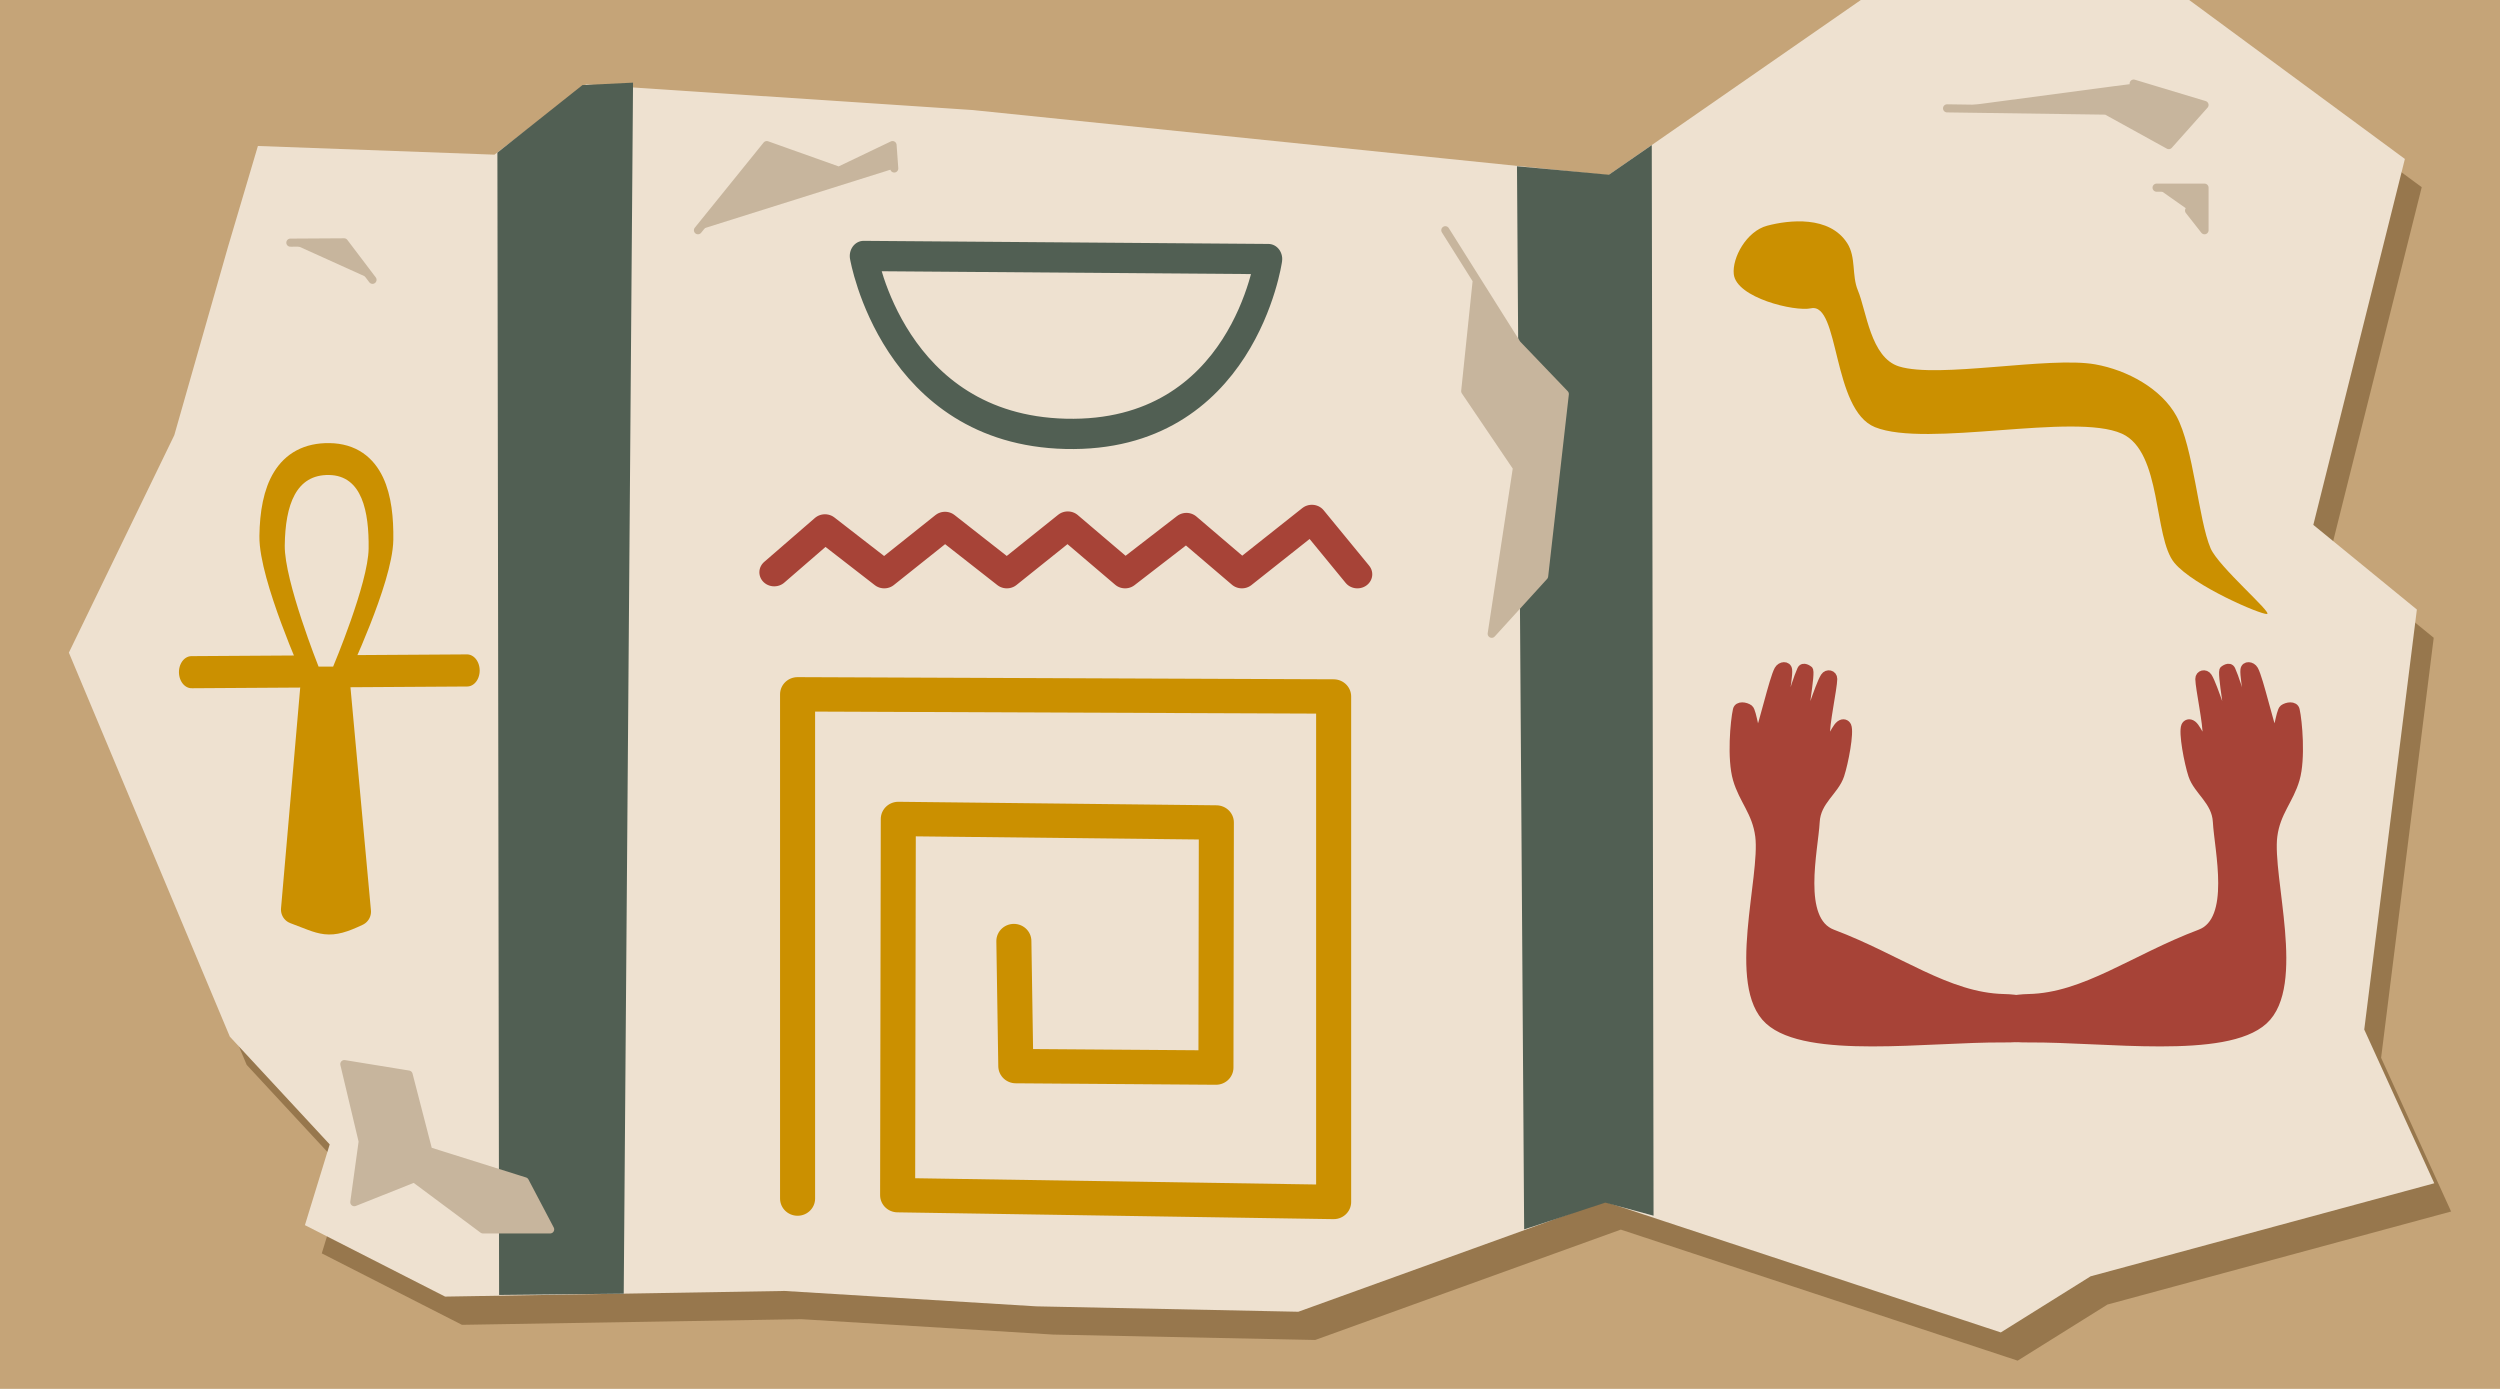
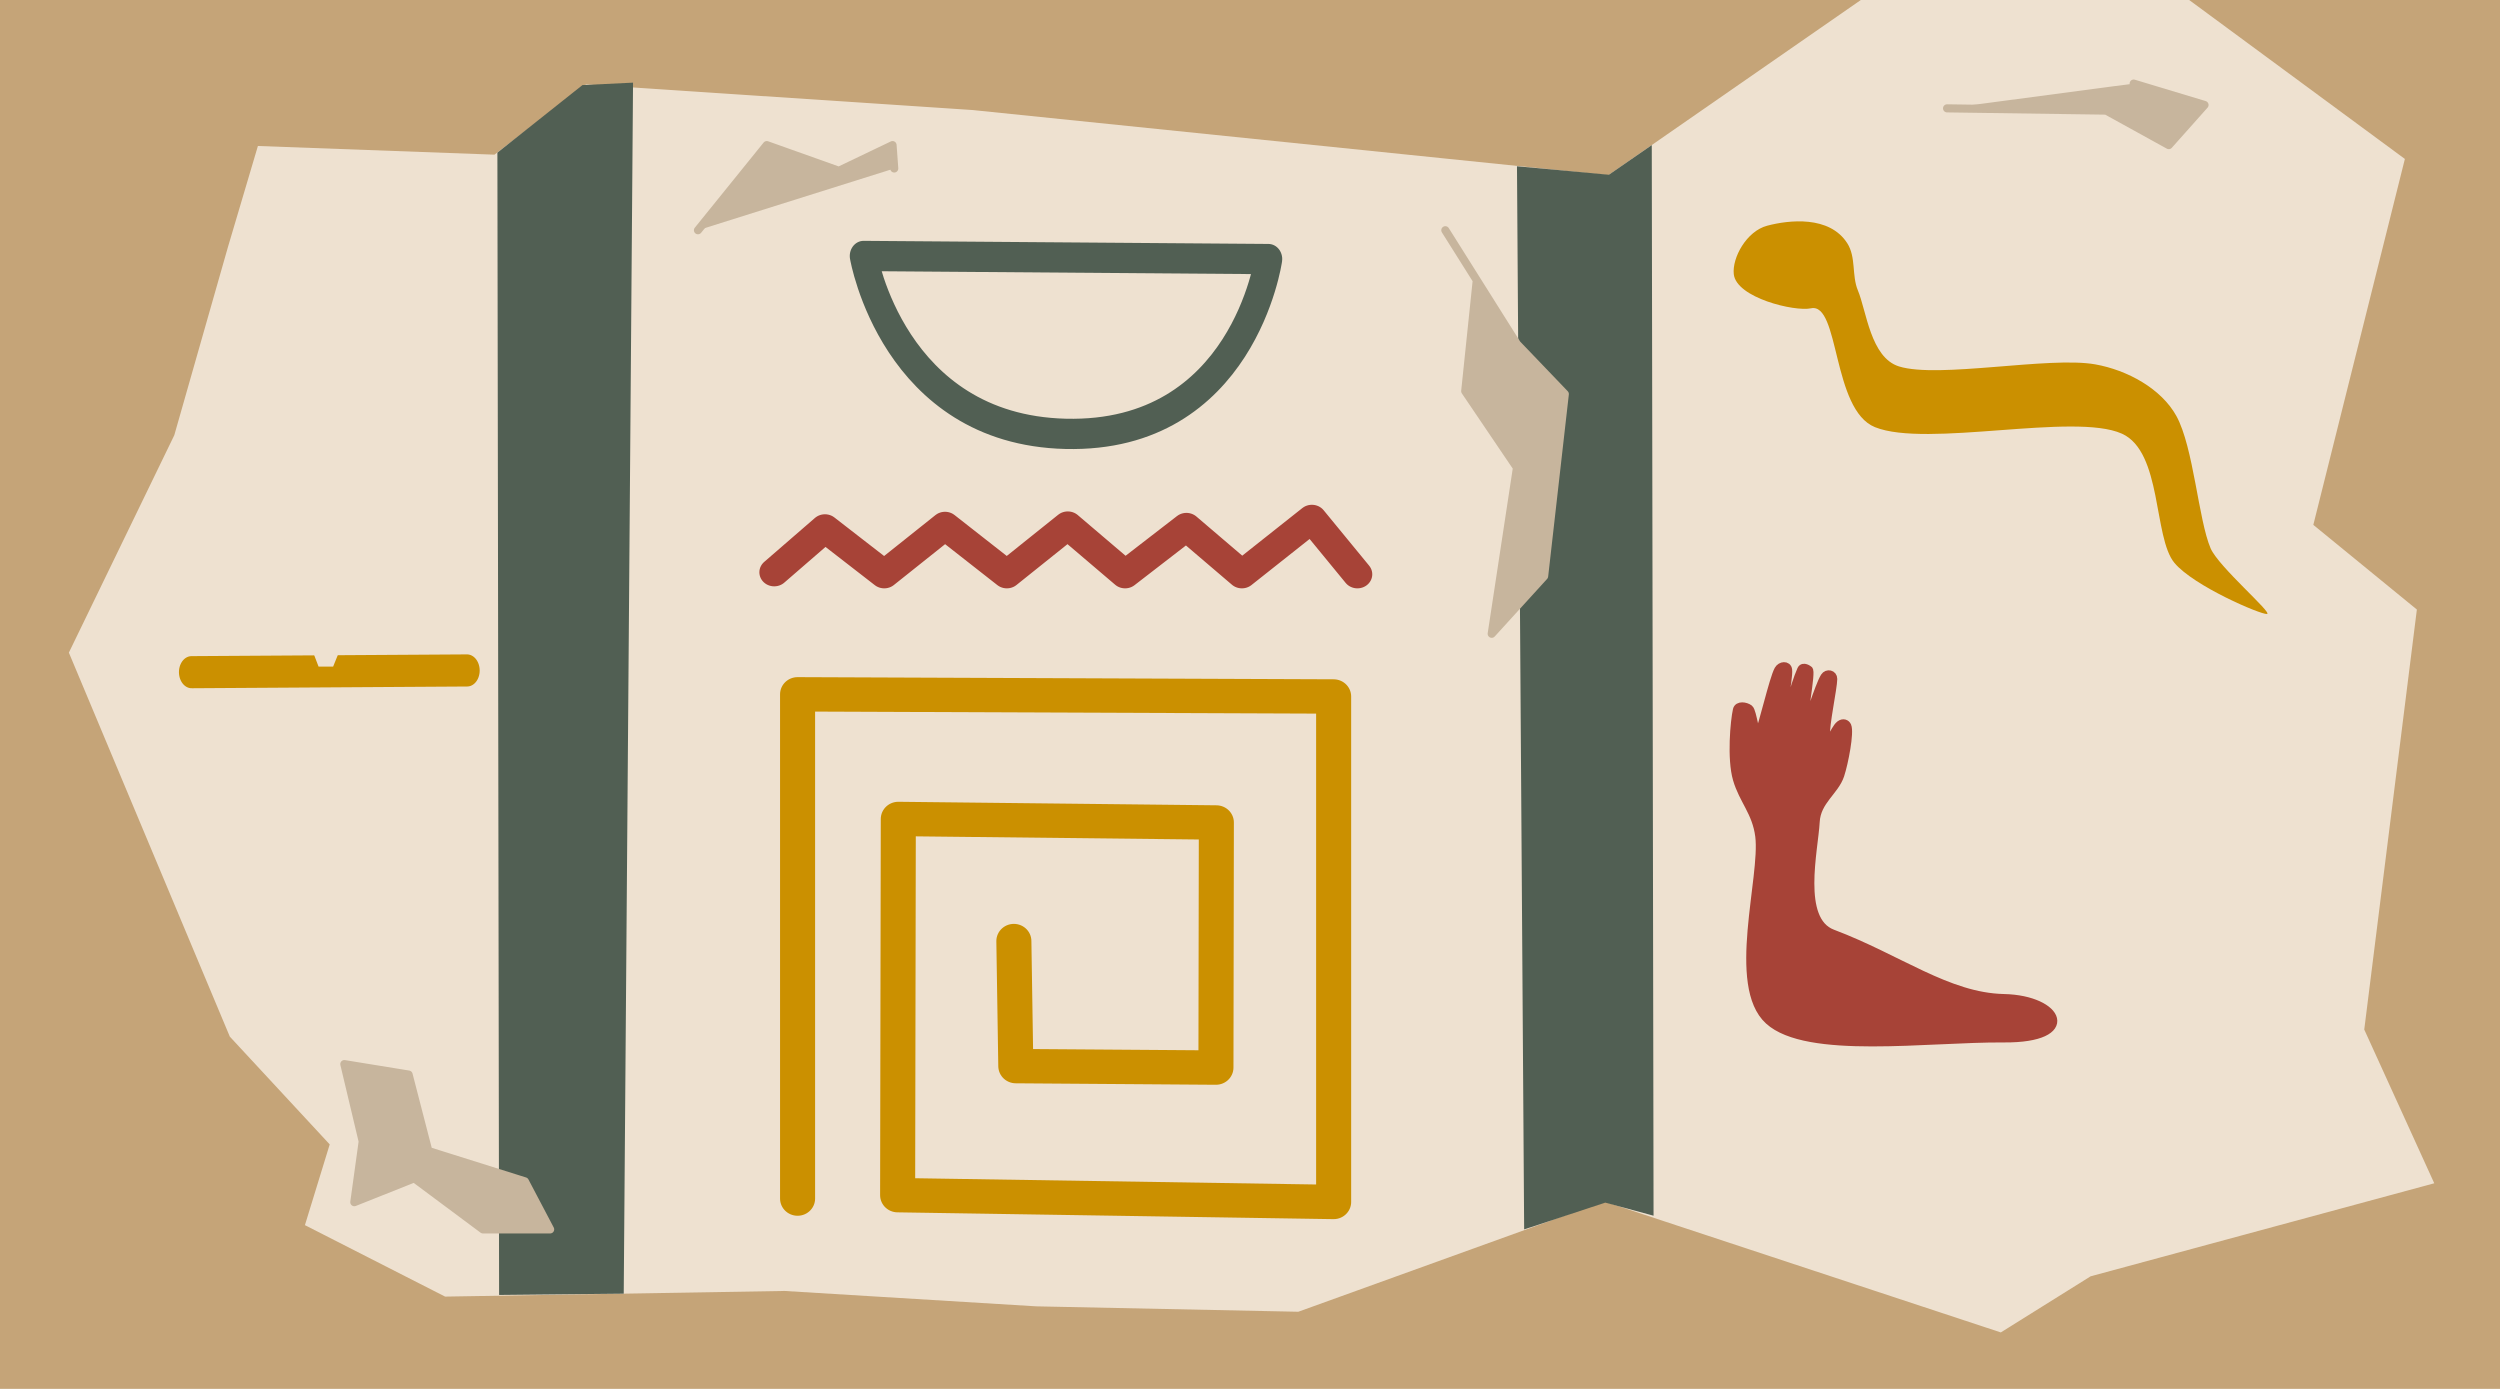
<svg xmlns="http://www.w3.org/2000/svg" id="svg64" style="fill-rule:evenodd;clip-rule:evenodd;stroke-linecap:round;stroke-linejoin:round;stroke-miterlimit:1.5;" xml:space="preserve" version="1.1" viewBox="0 0 900 500" height="100%" width="100%">
  <defs id="defs68" />
  <rect id="rect2" style="fill:rgb(197,164,120);" height="500" width="900" y="0" x="0" />
  <g id="g6" transform="matrix(1,0,0,1,6.066,10.163)">
-     <path id="path4" style="fill:rgb(151,119,77);" d="M82.038,89.011L92.845,52.557L178.013,55.679L210.98,30.382L350.173,39.617L578.948,63.096L669.898,0L788.103,0L865.756,57.223L832.796,188.957L870.072,219.433L851.132,370.64L876.331,425.978L752.624,459.471L720.289,479.673L577.419,432.497L467.396,472.228L373.091,470.284L282.394,464.741L160.238,466.776L109.77,441.051L118.696,411.985L82.74,373.194L24.792,234.948L62.741,156.685L82.038,89.011Z" />
-   </g>
+     </g>
  <path id="path8" style="fill:rgb(238,225,208);" d="M82.038,89.011L92.845,52.557L178.013,55.679L210.98,30.382L350.173,39.617L578.948,63.096L669.898,0L788.103,0L865.756,57.223L832.796,188.957L870.072,219.433L851.132,370.64L876.331,425.978L752.624,459.471L720.289,479.673L577.419,432.497L467.396,472.228L373.091,470.284L282.394,464.741L160.238,466.776L109.77,441.051L118.696,411.985L82.74,373.194L24.792,234.948L62.741,156.685L82.038,89.011Z" />
  <path id="path10" style="fill:rgb(81,95,83);" d="M227.894,29.751L209.68,30.629L179.062,54.953L179.675,466.182L224.543,465.717L227.894,29.751Z" />
  <g id="g14" transform="matrix(1,0,0,1,367.123,13.491)">
    <path id="path12" style="fill:rgb(81,95,83);" d="M227.514,38.745L212.072,49.417L178.99,46.37L181.57,429.093L210.772,419.453L228.155,424.165L227.514,38.745Z" />
  </g>
  <g id="g18" transform="matrix(0.819,0,0,0.899,74.818,-10.562)">
    <path id="path16" style="fill:none;stroke:rgb(81,95,83);stroke-width:12.12px;" d="M288.231,114.253L466.202,115.494C466.202,115.494 455.155,187.208 377.045,185.479C301.181,183.799 288.231,114.253 288.231,114.253Z" />
  </g>
  <g id="g22" transform="matrix(0.868,0,0,0.821,46.801,1.496)">
    <path id="path20" style="fill:none;stroke:rgb(167,67,55);stroke-width:12.33px;" d="M267.191,249.118L288.231,229.845L312.822,250L338.028,228.751L363.67,250L388.943,228.598L412.719,250L438.144,229.237L461.154,250L490.18,225.683L509.059,250" />
  </g>
  <g id="g34" transform="matrix(1,0,0,1,-258.684,-100.264)">
-     <path id="path24" style="fill:rgb(203,144,0);stroke:rgb(203,144,0);stroke-width:10.42px;" d="M372.512,341.803C372.512,341.803 357.086,307.381 357.28,293.295C357.506,276.795 362.432,264.788 377.217,264.991C392.227,265.196 395.272,279.828 395.071,294.47C394.878,308.528 379.077,341.803 379.077,341.803L387.034,428.467C376.588,433.437 375.487,431.575 365.041,427.724L372.512,341.803Z" />
    <g id="g28" transform="matrix(0.785,0.002,0.002,1,83.443,-0.942)">
      <path id="path26" style="fill:none;stroke:rgb(203,144,0);stroke-width:11.56px;" d="M310.207,342.575L436.568,341.694" />
    </g>
    <g id="g32" transform="matrix(0.799,0,0,0.898,75.728,33.3)">
      <path id="path30" style="fill:rgb(238,225,208);" d="M372.512,341.803C372.512,341.803 357.086,307.381 357.28,293.295C357.506,276.795 362.432,264.788 377.217,264.991C392.227,265.196 395.272,279.828 395.071,294.47C394.878,308.528 379.077,341.803 379.077,341.803L372.512,341.803Z" />
    </g>
  </g>
  <g id="g38" transform="matrix(0.776,0,0,0.737,111.33,15.764)">
    <path id="path36" style="fill:rgb(203,144,0);" d="M696.673,129.211C689.085,130.925 662.015,124.071 660.861,112.503C660.066,104.524 666.772,91.529 676.355,88.862C686.45,86.053 705.206,83.802 713.493,97.396C717.685,104.274 715.52,113.156 718.435,120.457C722.439,130.492 724.295,153.262 737.522,157.601C755.882,163.625 807.149,152.558 828.597,156.597C843.434,159.391 859.217,168.454 866.208,181.836C874.164,197.064 876.431,232.573 882.063,246.431C885.721,255.434 911.067,278.19 908.231,278.529C905.394,278.868 874.28,264.903 865.3,253.578C855.448,241.151 859.681,199.298 840.883,190.427C818.729,179.972 750.421,197.474 726.386,187.271C706.373,178.776 710.012,126.196 696.673,129.211Z" />
  </g>
  <g id="g46" transform="matrix(1,0,0,1,10.122,-6.302)">
-     <path id="path40" style="fill:rgb(167,67,55);stroke:rgb(167,67,55);stroke-width:2.92px;" d="M720.207,365.611C699.989,366.055 693.255,380.314 720.207,380.124C747.723,379.93 791.041,386.275 804.849,373.691C818.656,361.107 806.352,322.078 808.26,307.287C809.373,298.661 814.091,294.405 816.299,286.808C818.447,279.413 817.204,265.793 816.299,261.848C815.891,260.072 813.176,260.463 811.876,261.432C810.577,262.4 809.658,272.39 808.501,270.437C807.132,268.127 803.277,250.785 801.395,247.41C800.511,245.825 798.113,245.609 797.892,247.41C797.479,250.785 801.191,267.659 800.168,267.659C799.374,267.659 795.656,252.871 793.171,247.41C792.455,245.835 790.48,247.41 790.48,247.41C789.134,247.41 793.19,267.659 792.09,267.659C790.991,267.659 786.911,253.318 784.762,249.943C783.818,248.46 781.622,248.963 781.645,250.722C781.689,254.097 784.62,267.613 784.22,270.993C783.572,276.475 781.393,268.829 779.256,267.193C778.029,266.254 776.951,266.811 776.58,267.659C775.566,269.983 777.653,280.907 779.126,285.37C781.024,291.116 787.563,294.63 787.964,302.133C788.506,312.258 794.588,337.576 781.899,342.359C758.037,351.353 740.426,365.168 720.207,365.611Z" />
    <g id="g44" transform="matrix(-1,0,0,1,1431.48,-2.84217e-14)">
      <path id="path42" style="fill:rgb(167,67,55);stroke:rgb(167,67,55);stroke-width:2.92px;" d="M720.207,365.611C699.989,366.055 693.255,380.314 720.207,380.124C747.723,379.93 791.041,386.275 804.849,373.691C818.656,361.107 806.352,322.078 808.26,307.287C809.373,298.661 814.091,294.405 816.299,286.808C818.447,279.413 817.204,265.793 816.299,261.848C815.891,260.072 813.176,260.463 811.876,261.432C810.577,262.4 809.658,272.39 808.501,270.437C807.132,268.127 803.277,250.785 801.395,247.41C800.511,245.825 798.113,245.609 797.892,247.41C797.479,250.785 801.191,267.659 800.168,267.659C799.374,267.659 795.656,252.871 793.171,247.41C792.455,245.835 790.48,247.41 790.48,247.41C789.134,247.41 793.19,267.659 792.09,267.659C790.991,267.659 786.911,253.318 784.762,249.943C783.818,248.46 781.622,248.963 781.645,250.722C781.689,254.097 784.62,267.613 784.22,270.993C783.572,276.475 781.393,268.829 779.256,267.193C778.029,266.254 776.951,266.811 776.58,267.659C775.566,269.983 777.653,280.907 779.126,285.37C781.024,291.116 787.563,294.63 787.964,302.133C788.506,312.258 794.588,337.576 781.899,342.359C758.037,351.353 740.426,365.168 720.207,365.611Z" />
    </g>
  </g>
  <path id="path48" style="fill:rgb(199,181,157);stroke:rgb(199,181,157);stroke-width:2.92px;" d="M251.266,82.886L276.035,52.236L301.996,61.484L321.316,52.236L321.925,60.655" />
  <path id="path50" style="fill:rgb(199,181,157);stroke:rgb(199,181,157);stroke-width:2.92px;" d="M700.944,39.005L758.254,39.821L780.761,52.236L793.628,37.789L768.12,30.093" />
-   <path id="path52" style="fill:rgb(199,181,157);stroke:rgb(199,181,157);stroke-width:2.92px;" d="M776.368,67.561L793.628,67.561L793.628,82.886L788.062,75.787" />
  <path id="path54" style="fill:rgb(199,181,157);stroke:rgb(199,181,157);stroke-width:2.92px;" d="M123.957,383.079L147.094,386.839L154.212,414.356L188.945,425.28L198.054,442.584L173.862,442.584L149.156,424.186L127.553,432.788L130.576,410.916L123.957,383.079Z" />
  <path id="path56" style="fill:rgb(199,181,157);stroke:rgb(199,181,157);stroke-width:2.92px;" d="M520.317,82.886L546.113,123.882L563.331,141.851L555.883,207.426L537.016,228.163L546.113,168.347L527.481,140.815L531.64,100.88L520.317,82.886Z" />
-   <path id="path58" style="fill:rgb(199,181,157);stroke:rgb(199,181,157);stroke-width:2.92px;" d="M104.53,87.358L123.876,87.242L134.102,100.729" />
  <g id="g62" transform="matrix(1.146,0,0,1.124,-43.185,-62.69)">
    <path id="path60" style="fill:none;stroke:rgb(203,144,0);stroke-width:11.01px;" d="M288.231,439.658L288.231,278.155L456.627,278.849L456.627,440.743L319.661,438.563L319.872,318.077L419.783,319.206L419.654,397.703L356.787,397.234L356.176,357.183" />
  </g>
</svg>